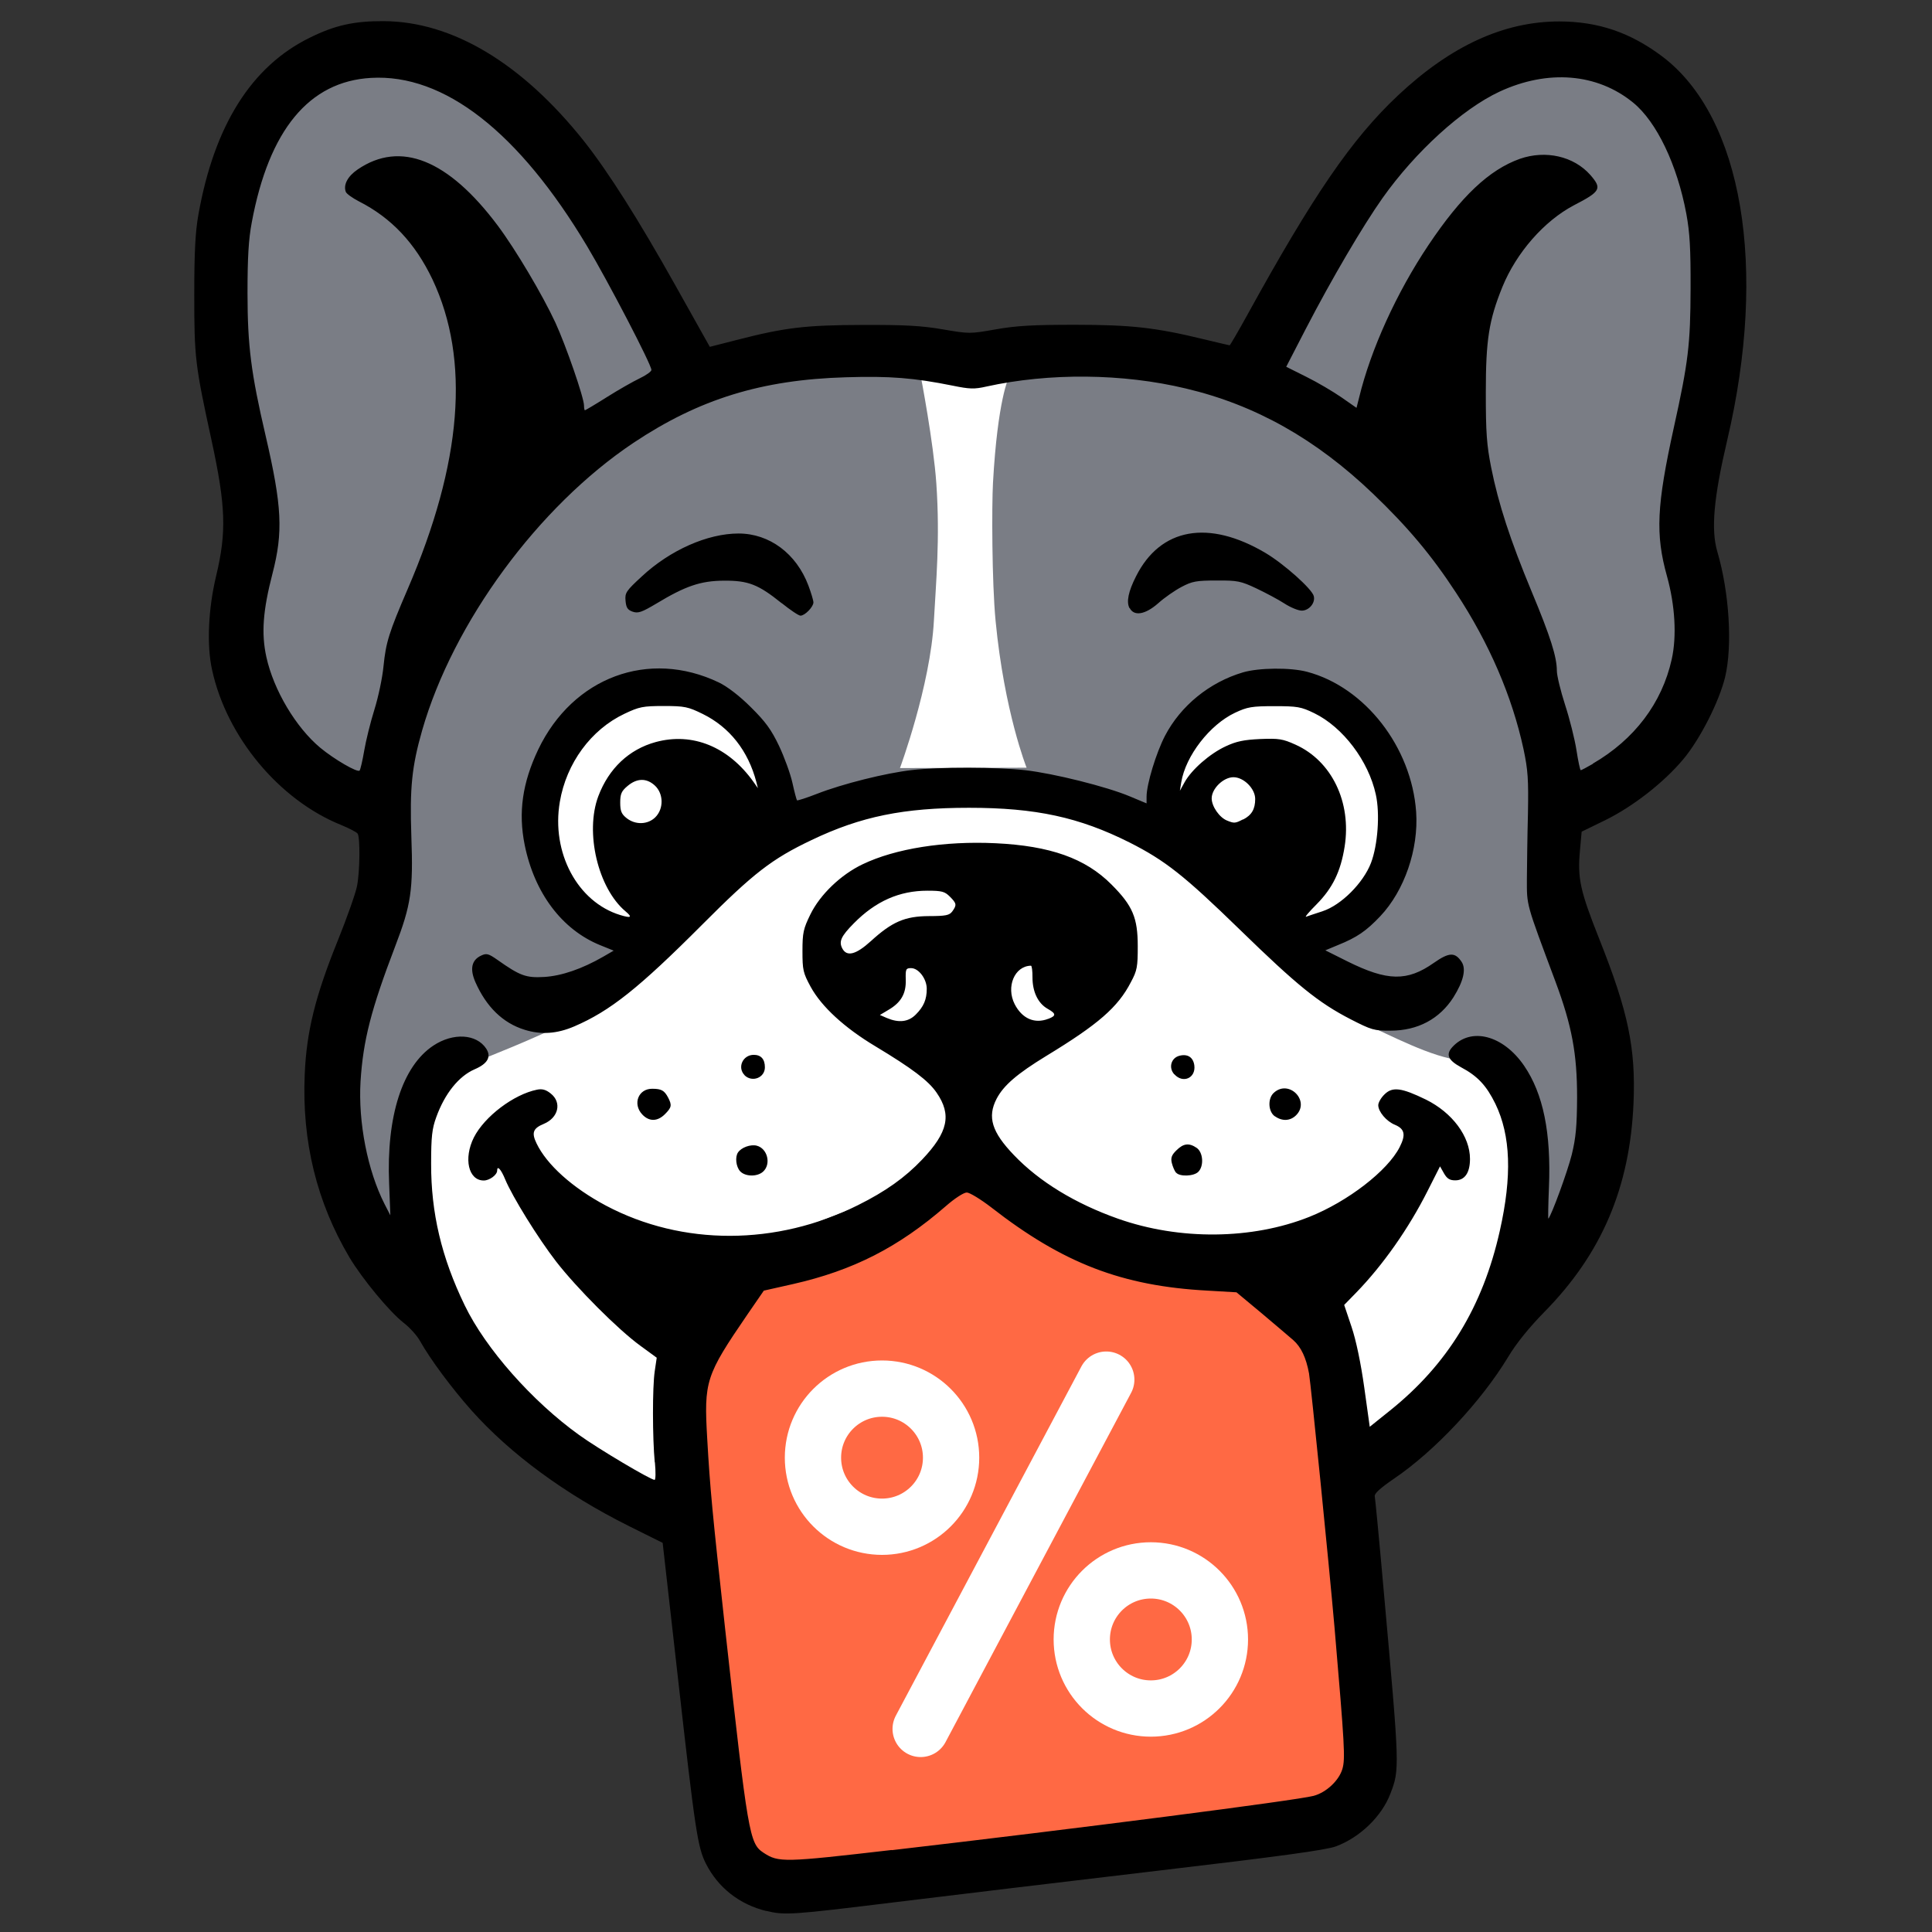
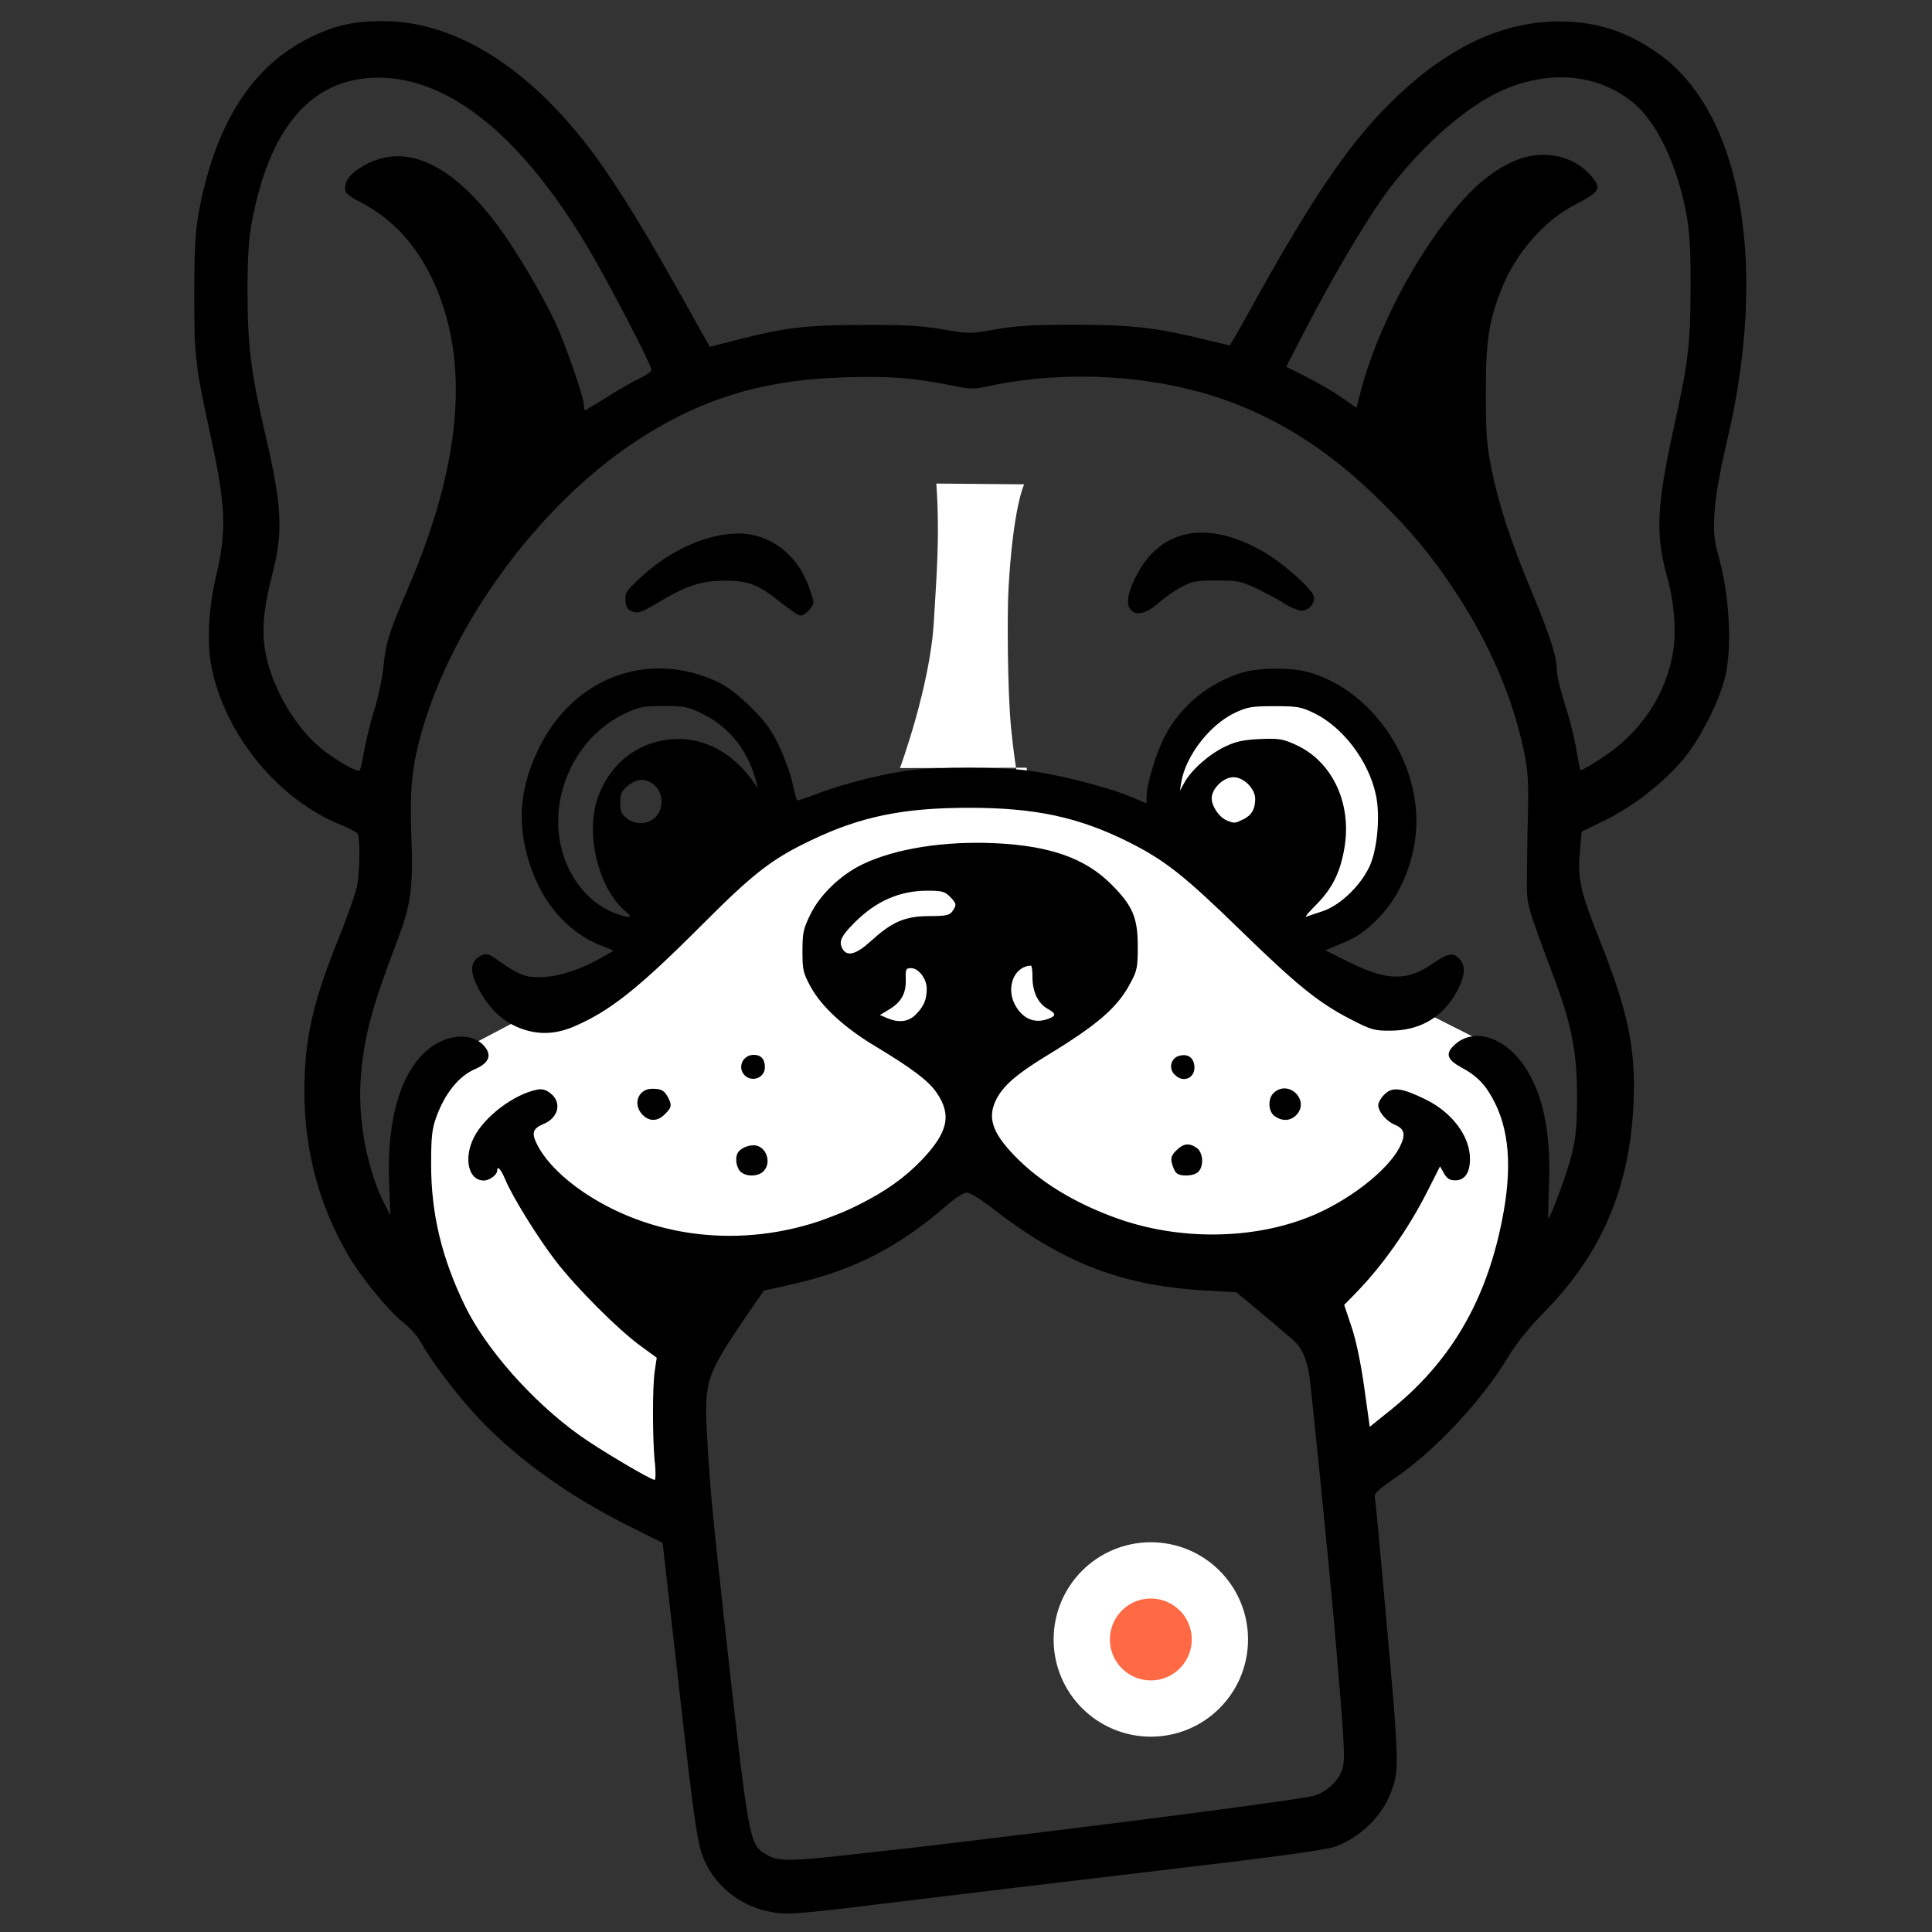
<svg xmlns="http://www.w3.org/2000/svg" xmlns:ns1="http://www.inkscape.org/namespaces/inkscape" xmlns:ns2="http://sodipodi.sourceforge.net/DTD/sodipodi-0.dtd" width="48" height="48" viewBox="0 0 12.7 12.7" version="1.1" id="svg1" xml:space="preserve" ns1:export-filename="logo_principal_color.svg" ns1:export-xdpi="96" ns1:export-ydpi="96">
  <rect x="0" y="0" width="12.7" height="12.7" fill="#333333" stroke="none" />
  <ns2:namedview id="namedview1" pagecolor="#ffffff" bordercolor="#000000" borderopacity="0.25" ns1:showpageshadow="2" ns1:pageopacity="0.0" ns1:pagecheckerboard="0" ns1:deskcolor="#d1d1d1" ns1:document-units="mm">
    <ns1:page x="0" y="0" width="12.7" height="12.7" id="page2" margin="0" bleed="0" />
  </ns2:namedview>
  <defs id="defs1" />
  <g ns1:label="tag" ns1:groupmode="layer" id="layer1">
-     <path style="fill:#ff6944;fill-opacity:1;stroke:#000000;stroke-width:0;stroke-linecap:round;stroke-linejoin:round;stroke-dasharray:none;stroke-opacity:1;paint-order:fill markers stroke" d="M 4.85,12.356 4.466,9.044 4.886,8.312 5.483,8.205 6.343,7.608 7.082,8.127 7.913,8.354 8.361,8.425 8.624,8.653 8.795,9.477 9.001,11.645 8.681,12.057 5.262,12.441 Z" id="path7" />
-     <circle style="fill:#ff6944;fill-opacity:1;stroke:#ffffff;stroke-width:0.37;stroke-linecap:round;stroke-linejoin:round;stroke-dasharray:none;stroke-opacity:1;paint-order:fill markers stroke" id="path2" cx="5.798" cy="9.582" r="0.454" />
    <circle style="fill:#ff6944;fill-opacity:1;stroke:#ffffff;stroke-width:0.37;stroke-linecap:round;stroke-linejoin:round;stroke-dasharray:none;stroke-opacity:1;paint-order:fill markers stroke" id="path2-7" cx="7.565" cy="10.777" r="0.454" />
-     <path style="fill:#101010;fill-opacity:1;stroke:#ffffff;stroke-width:0.37;stroke-linecap:round;stroke-linejoin:round;stroke-dasharray:none;stroke-opacity:1;paint-order:fill markers stroke" d="M 6.052,11.365 7.272,9.069" id="path3" ns2:nodetypes="cc" />
  </g>
  <g id="g11" style="fill:#ffffff" ns1:label="cor_bulldog" transform="matrix(0.066,0,0,0.066,-0.364,-0.266)">
    <path style="fill:#ffffff;fill-opacity:1;stroke:#000000;stroke-width:0;stroke-linecap:round;stroke-linejoin:round;stroke-dasharray:none;stroke-opacity:1;paint-order:fill markers stroke" d="m 72.618,154.076 0.476,-22.982 28.354,-10.947 34.201,14.347 3.264,16.523 17.475,-18.291 0.408,-17.135 -3.876,-7.955 -19.106,-9.655 -17.135,-13.803 -16.727,-2.448 -16.863,4.42 -16.455,14.483 -16.659,8.771 -3.536,5.916 -0.068,13.871 6.867,11.831 z" id="path10" />
-     <path style="fill:#7a7d85;fill-opacity:1;stroke:#000000;stroke-width:0;stroke-linecap:round;stroke-linejoin:round;stroke-dasharray:none;stroke-opacity:1;paint-order:fill markers stroke" d="M 46.48,115.224 46.783,131.737 38.602,117.345 39.36,103.103 44.511,89.923 42.844,84.166 29.209,72.955 30.724,54.926 26.482,33.716 31.936,12.657 43.45,7.657 l 11.969,5.303 19.695,28.482 22.271,-3.485 4.242,2.879 14.09,-2.424 12.423,3.636 16.514,-26.058 13.484,-7.424 12.726,4.545 5.303,13.938 -1.515,20.301 c 0,0 -1.212,8.181 -1.818,8.181 -0.606,0 1.97,12.423 1.97,12.423 l -6.666,12.878 -8.181,3.485 0.303,9.696 4.848,18.786 -2.121,11.969 -6.818,7.424 0.758,-18.938 -3.333,-3.939 c 0,0 -0.51,0.848 -3.693,0.133 -3.183,-0.715 -7.363,-3.073 -9.62,-3.939 -2.258,-0.866 -6.837,-6.344 -6.382,-6.95 0.455,-0.606 7.727,-5.909 7.727,-5.909 l 2.424,-9.393 -3.788,-8.03 -9.545,-3.485 -7.272,3.485 -3.182,10.302 -11.363,-1.97 -7.575,-1.818 -13.787,2.576 -4.848,0.909 -2.121,-7.878 -6.515,-5 -8.939,0.758 -6.363,7.575 0.758,7.575 2.727,5.151 8.03,5.151 -8.484,5.757 c 0,0 4.161,-0.524 0.546,1.345 -3.615,1.869 -8.12,3.566 -10.864,4.723 -2.744,1.157 -4.984,4.84 -4.984,4.84 z" id="path5" ns2:nodetypes="ccccccccccccccccccccccsccccccccczzscccccccccccccccccczzc" ns1:label="cinza" />
    <path style="fill:#ffffff;fill-opacity:1;stroke:#000000;stroke-width:0;stroke-linecap:round;stroke-linejoin:round;stroke-dasharray:none;stroke-opacity:1;paint-order:fill markers stroke" d="m 120.53,85.293 2.692,-9.52 8.173,-3.894 8.318,3.029 4.808,9.039 -1.923,7.693 -6.154,5.193 -2.596,1.058 z" id="path8" />
-     <path style="fill:#ffffff;fill-opacity:1;stroke:#000000;stroke-width:0;stroke-linecap:round;stroke-linejoin:round;stroke-dasharray:none;stroke-opacity:1;paint-order:fill markers stroke" d="m 68.81,97.64 c 0,-0.34 14.823,-12.171 14.823,-12.171 l -4.692,-10.471 c 0,0 -5.508,-2.992 -5.848,-2.992 -0.34,0 -8.363,1.02 -8.363,1.02 l -5.304,6.731 -0.34,8.567 3.332,6.799 z" id="path9" />
-     <path style="fill:#ffffff;fill-opacity:1;stroke:#000000;stroke-width:0;stroke-linecap:round;stroke-linejoin:round;stroke-dasharray:none;stroke-opacity:1;paint-order:fill markers stroke" d="m 107.763,80.492 -12.613,0.038 c 0,0 3.034,-8.204 3.382,-14.699 0.2,-3.733 0.624,-8.075 0.241,-13.639 C 98.489,48.074 97.233,41.556 97.233,41.556 l 8.749,0.076 c 0,0 -1.106,2.194 -1.567,10.489 -0.124,2.237 -0.113,9.874 0.259,13.744 0.872,9.079 3.088,14.627 3.088,14.627 z" id="path6" ns2:nodetypes="ccssccssc" />
+     <path style="fill:#ffffff;fill-opacity:1;stroke:#000000;stroke-width:0;stroke-linecap:round;stroke-linejoin:round;stroke-dasharray:none;stroke-opacity:1;paint-order:fill markers stroke" d="m 107.763,80.492 -12.613,0.038 c 0,0 3.034,-8.204 3.382,-14.699 0.2,-3.733 0.624,-8.075 0.241,-13.639 l 8.749,0.076 c 0,0 -1.106,2.194 -1.567,10.489 -0.124,2.237 -0.113,9.874 0.259,13.744 0.872,9.079 3.088,14.627 3.088,14.627 z" id="path6" ns2:nodetypes="ccssccssc" />
  </g>
  <path style="display:inline;fill:#000000;fill-opacity:1;stroke-width:0.148" d="M 5.037,12.562 C 4.861,12.519 4.721,12.409 4.641,12.252 4.586,12.144 4.57,12.038 4.456,11.026 L 4.356,10.142 4.133,10.031 C 3.714,9.822 3.354,9.557 3.099,9.271 2.967,9.122 2.829,8.936 2.761,8.815 2.742,8.78 2.693,8.726 2.654,8.696 2.561,8.624 2.382,8.407 2.298,8.267 2.082,7.903 1.984,7.503 2.003,7.063 2.015,6.781 2.072,6.55 2.22,6.184 2.281,6.033 2.338,5.871 2.347,5.824 2.366,5.727 2.368,5.507 2.351,5.48 2.344,5.47 2.294,5.444 2.24,5.422 1.833,5.257 1.489,4.842 1.394,4.403 1.358,4.241 1.369,4.001 1.421,3.785 1.49,3.496 1.484,3.327 1.391,2.896 1.282,2.397 1.277,2.35 1.277,1.936 1.277,1.656 1.284,1.525 1.304,1.412 1.408,0.825 1.653,0.435 2.038,0.247 2.202,0.166 2.328,0.138 2.522,0.139 2.973,0.141 3.431,0.415 3.839,0.928 3.997,1.128 4.193,1.436 4.439,1.875 l 0.227,0.405 0.176,-0.045 c 0.318,-0.082 0.452,-0.098 0.829,-0.099 0.277,-8.871e-4 0.386,0.005 0.526,0.029 0.175,0.03 0.179,0.03 0.349,0 0.136,-0.024 0.245,-0.03 0.521,-0.03 0.371,2.984e-4 0.529,0.018 0.85,0.096 0.088,0.021 0.163,0.039 0.166,0.039 0.003,0 0.054,-0.087 0.113,-0.194 0.437,-0.794 0.69,-1.163 0.993,-1.448 0.348,-0.327 0.697,-0.487 1.061,-0.487 0.257,4.439e-4 0.468,0.073 0.678,0.231 0.526,0.398 0.693,1.386 0.426,2.521 -0.089,0.379 -0.108,0.588 -0.065,0.734 0.079,0.269 0.1,0.619 0.051,0.824 -0.039,0.161 -0.165,0.409 -0.275,0.54 -0.129,0.154 -0.331,0.311 -0.514,0.401 l -0.154,0.075 -0.011,0.122 c -0.017,0.185 1.31e-4,0.264 0.127,0.584 0.19,0.477 0.24,0.716 0.225,1.078 C 10.714,7.806 10.529,8.241 10.152,8.624 10.051,8.727 9.967,8.831 9.915,8.918 9.739,9.21 9.433,9.537 9.165,9.719 c -0.092,0.063 -0.132,0.099 -0.128,0.117 0.003,0.014 0.031,0.305 0.061,0.645 0.103,1.147 0.103,1.149 0.042,1.309 -0.057,0.15 -0.2,0.288 -0.358,0.347 -0.064,0.024 -0.362,0.065 -1.17,0.16 -0.596,0.07 -1.373,0.164 -1.727,0.207 -0.685,0.084 -0.726,0.087 -0.849,0.057 z m 0.825,-0.4 c 1.215,-0.141 2.66,-0.327 2.773,-0.357 0.083,-0.022 0.166,-0.1 0.189,-0.176 0.02,-0.068 0.015,-0.152 -0.051,-0.925 C 8.735,10.269 8.618,9.108 8.605,9.029 8.586,8.925 8.553,8.855 8.501,8.809 8.472,8.784 8.377,8.703 8.289,8.629 L 8.128,8.495 7.939,8.484 C 7.376,8.454 6.987,8.304 6.515,7.936 6.446,7.883 6.374,7.839 6.355,7.839 c -0.02,0 -0.08,0.039 -0.137,0.089 C 5.906,8.199 5.609,8.351 5.212,8.441 L 5.021,8.484 4.913,8.641 c -0.275,0.402 -0.286,0.437 -0.264,0.818 0.019,0.33 0.033,0.479 0.118,1.251 0.15,1.352 0.159,1.408 0.252,1.469 0.099,0.065 0.133,0.064 0.842,-0.018 z M 4.304,9.612 C 4.289,9.454 4.288,9.119 4.304,9.013 l 0.013,-0.088 -0.108,-0.079 C 4.063,8.74 3.79,8.466 3.656,8.293 3.536,8.138 3.368,7.866 3.321,7.753 3.294,7.687 3.268,7.658 3.268,7.695 c 0,0.028 -0.05,0.065 -0.088,0.065 -0.101,0 -0.134,-0.145 -0.065,-0.283 0.07,-0.138 0.262,-0.283 0.415,-0.314 0.034,-0.007 0.059,-5.22e-5 0.09,0.025 0.075,0.059 0.051,0.16 -0.046,0.2 -0.07,0.029 -0.081,0.058 -0.047,0.128 0.067,0.14 0.236,0.292 0.456,0.409 C 4.485,8.191 5.105,8.19 5.64,7.922 5.821,7.832 5.949,7.741 6.062,7.622 6.232,7.443 6.257,7.328 6.157,7.183 6.103,7.104 5.997,7.024 5.753,6.877 5.551,6.756 5.4,6.617 5.329,6.487 5.279,6.395 5.275,6.376 5.275,6.252 c 0,-0.121 0.006,-0.147 0.052,-0.241 C 5.391,5.88 5.528,5.749 5.671,5.681 5.886,5.578 6.208,5.527 6.544,5.543 c 0.359,0.017 0.591,0.099 0.762,0.271 0.14,0.14 0.173,0.219 0.173,0.406 1.332e-4,0.135 -0.004,0.16 -0.045,0.236 C 7.349,6.621 7.22,6.733 6.878,6.941 6.685,7.059 6.597,7.135 6.551,7.223 6.489,7.343 6.52,7.442 6.665,7.593 6.832,7.768 7.069,7.912 7.349,8.011 7.754,8.154 8.231,8.149 8.607,7.999 8.86,7.898 9.122,7.696 9.201,7.54 9.242,7.459 9.234,7.421 9.17,7.394 9.113,7.371 9.06,7.307 9.06,7.265 c 0,-0.017 0.018,-0.049 0.041,-0.071 0.052,-0.052 0.112,-0.044 0.272,0.034 0.174,0.086 0.29,0.242 0.29,0.39 0,0.091 -0.034,0.141 -0.097,0.141 -0.036,0 -0.054,-0.011 -0.074,-0.046 l -0.026,-0.046 -0.082,0.162 C 9.26,8.075 9.091,8.316 8.914,8.498 l -0.078,0.08 0.048,0.143 c 0.03,0.088 0.062,0.242 0.084,0.4 L 9.004,9.379 9.135,9.274 C 9.515,8.97 9.747,8.591 9.859,8.091 9.94,7.731 9.931,7.465 9.83,7.256 9.771,7.136 9.714,7.074 9.603,7.015 9.519,6.969 9.503,6.932 9.546,6.884 9.668,6.749 9.881,6.804 10.019,7.006 c 0.125,0.183 0.178,0.44 0.163,0.799 -0.005,0.116 -0.006,0.209 -0.004,0.206 0.021,-0.022 0.126,-0.309 0.154,-0.421 0.027,-0.111 0.034,-0.187 0.035,-0.377 1.31e-4,-0.286 -0.034,-0.47 -0.142,-0.76 C 10.029,5.928 10.037,5.957 10.037,5.776 10.038,5.684 10.04,5.491 10.044,5.347 10.048,5.124 10.044,5.062 10.015,4.925 9.94,4.578 9.79,4.229 9.571,3.896 9.411,3.651 9.253,3.463 9.025,3.245 8.651,2.887 8.253,2.662 7.796,2.554 7.38,2.454 6.897,2.45 6.484,2.541 6.405,2.559 6.374,2.558 6.262,2.535 6.008,2.484 5.852,2.471 5.561,2.48 5.007,2.496 4.596,2.623 4.164,2.911 3.539,3.329 2.979,4.091 2.775,4.801 2.707,5.04 2.693,5.177 2.704,5.498 2.717,5.85 2.702,5.949 2.598,6.22 2.439,6.636 2.387,6.839 2.37,7.109 2.354,7.377 2.416,7.695 2.528,7.915 l 0.038,0.074 -0.008,-0.208 C 2.539,7.338 2.645,7.008 2.849,6.873 c 0.13,-0.086 0.283,-0.077 0.347,0.02 0.035,0.054 0.01,0.099 -0.076,0.136 -0.104,0.045 -0.196,0.159 -0.252,0.314 -0.028,0.076 -0.034,0.129 -0.034,0.306 -0.001,0.323 0.068,0.617 0.221,0.932 0.137,0.284 0.444,0.631 0.752,0.852 0.126,0.091 0.47,0.295 0.496,0.295 0.007,0 0.008,-0.052 0.002,-0.115 z M 4.865,7.699 c -0.027,-0.03 -0.034,-0.093 -0.014,-0.123 0.022,-0.033 0.082,-0.055 0.123,-0.045 0.071,0.018 0.097,0.121 0.042,0.171 -0.039,0.035 -0.118,0.033 -0.151,-0.003 z m 2.865,0.009 c -0.009,-0.011 -0.021,-0.039 -0.027,-0.063 -0.008,-0.033 -0.002,-0.052 0.03,-0.083 0.046,-0.046 0.083,-0.051 0.134,-0.016 0.042,0.03 0.048,0.119 0.01,0.157 -0.03,0.03 -0.123,0.033 -0.146,0.005 z M 4.222,7.326 c -0.065,-0.069 -0.026,-0.17 0.066,-0.169 0.06,2.653e-4 0.079,0.011 0.104,0.058 0.026,0.05 0.023,0.065 -0.021,0.109 -0.049,0.049 -0.104,0.05 -0.149,0.002 z m 4.158,0.012 c -0.044,-0.031 -0.048,-0.118 -0.006,-0.155 0.099,-0.09 0.24,0.054 0.146,0.148 -0.038,0.038 -0.091,0.041 -0.139,0.007 z M 4.895,7.068 c -0.05,-0.05 -0.013,-0.134 0.06,-0.134 0.048,0 0.073,0.029 0.073,0.082 0,0.069 -0.084,0.101 -0.134,0.052 z m 2.824,-0.006 c -0.039,-0.043 -0.021,-0.108 0.034,-0.122 0.054,-0.014 0.091,0.01 0.098,0.064 0.01,0.083 -0.075,0.12 -0.131,0.058 z M 3.448,6.769 C 3.306,6.725 3.197,6.619 3.125,6.456 3.087,6.369 3.1,6.31 3.164,6.281 c 0.034,-0.016 0.048,-0.012 0.105,0.028 0.15,0.106 0.189,0.12 0.309,0.113 0.114,-0.007 0.248,-0.053 0.387,-0.133 l 0.069,-0.04 -0.089,-0.036 C 3.694,6.111 3.513,5.87 3.449,5.554 3.406,5.34 3.434,5.146 3.538,4.927 3.766,4.451 4.265,4.266 4.725,4.486 c 0.056,0.027 0.136,0.088 0.211,0.163 0.096,0.095 0.134,0.147 0.185,0.254 0.035,0.074 0.075,0.184 0.088,0.243 0.013,0.06 0.027,0.111 0.03,0.115 0.003,0.003 0.063,-0.016 0.132,-0.043 0.166,-0.065 0.453,-0.137 0.624,-0.156 0.181,-0.021 0.553,-0.02 0.745,0.001 0.186,0.021 0.535,0.108 0.687,0.172 l 0.11,0.046 v -0.044 c 0,-0.082 0.063,-0.288 0.121,-0.4 0.104,-0.199 0.293,-0.352 0.512,-0.417 0.105,-0.031 0.313,-0.033 0.422,-0.004 0.381,0.101 0.687,0.495 0.717,0.921 C 9.326,5.582 9.232,5.855 9.073,6.023 8.981,6.12 8.92,6.162 8.796,6.212 L 8.712,6.247 8.858,6.32 C 9.12,6.45 9.25,6.453 9.426,6.329 9.526,6.259 9.565,6.258 9.608,6.323 9.639,6.37 9.62,6.451 9.554,6.556 9.463,6.698 9.32,6.775 9.141,6.775 9.033,6.776 9.015,6.77 8.88,6.701 8.666,6.591 8.525,6.476 8.148,6.109 7.784,5.755 7.66,5.657 7.425,5.538 7.094,5.372 6.809,5.31 6.37,5.31 c -0.431,0 -0.711,0.057 -1.035,0.212 C 5.074,5.646 4.954,5.739 4.616,6.078 4.198,6.497 4.01,6.646 3.775,6.747 3.661,6.796 3.556,6.803 3.448,6.769 Z M 4.111,5.99 C 3.931,5.838 3.844,5.472 3.933,5.234 4.002,5.051 4.135,4.926 4.31,4.878 4.553,4.812 4.789,4.909 4.954,5.141 l 0.028,0.04 -0.01,-0.04 C 4.918,4.935 4.796,4.78 4.619,4.693 4.523,4.646 4.501,4.641 4.363,4.641 c -0.137,0 -0.161,0.005 -0.258,0.051 C 3.885,4.796 3.723,5.017 3.68,5.271 3.623,5.605 3.796,5.929 4.077,6.015 4.149,6.037 4.159,6.03 4.111,5.99 Z m 4.583,-1.46e-4 C 8.816,5.95 8.961,5.805 9.012,5.673 9.057,5.555 9.072,5.349 9.044,5.223 8.996,5.002 8.828,4.78 8.639,4.688 c -0.087,-0.042 -0.11,-0.046 -0.262,-0.046 -0.148,0 -0.177,0.005 -0.258,0.043 -0.166,0.078 -0.325,0.283 -0.354,0.457 l -0.009,0.056 0.031,-0.056 C 7.833,5.059 7.953,4.954 8.057,4.906 c 0.07,-0.033 0.12,-0.043 0.227,-0.048 0.122,-0.005 0.148,-0.001 0.232,0.037 0.238,0.107 0.369,0.378 0.323,0.67 -0.026,0.164 -0.079,0.273 -0.185,0.38 -0.049,0.049 -0.08,0.086 -0.068,0.081 0.012,-0.004 0.06,-0.021 0.108,-0.036 z M 4.308,5.372 c 0.056,-0.056 0.054,-0.155 -0.003,-0.208 -0.054,-0.05 -0.117,-0.05 -0.179,0.002 -0.041,0.034 -0.049,0.053 -0.049,0.11 0,0.055 0.008,0.075 0.042,0.102 0.058,0.046 0.14,0.043 0.189,-0.006 z m 3.864,0.015 c 0.056,-0.029 0.079,-0.068 0.079,-0.135 0,-0.068 -0.075,-0.143 -0.143,-0.143 -0.066,0 -0.143,0.075 -0.143,0.139 0,0.053 0.051,0.126 0.101,0.146 0.047,0.019 0.053,0.019 0.105,-0.008 z M 5.138,3.965 C 4.985,3.842 4.92,3.816 4.759,3.817 4.605,3.818 4.506,3.852 4.314,3.968 4.218,4.025 4.195,4.033 4.159,4.021 4.125,4.009 4.116,3.994 4.112,3.949 4.107,3.897 4.116,3.884 4.219,3.789 4.405,3.616 4.651,3.507 4.855,3.507 c 0.203,0 0.38,0.132 0.459,0.342 0.018,0.048 0.033,0.098 0.033,0.111 0,0.029 -0.056,0.087 -0.085,0.087 -0.012,0 -0.067,-0.037 -0.123,-0.082 z m 2.287,0.033 c -0.022,-0.041 -0.008,-0.11 0.043,-0.21 0.16,-0.318 0.476,-0.375 0.851,-0.153 0.121,0.072 0.305,0.236 0.317,0.283 0.012,0.045 -0.031,0.096 -0.079,0.096 -0.023,0 -0.074,-0.021 -0.114,-0.047 -0.04,-0.026 -0.123,-0.07 -0.184,-0.099 -0.102,-0.048 -0.124,-0.053 -0.262,-0.052 -0.132,6.62e-5 -0.16,0.005 -0.23,0.042 -0.044,0.023 -0.113,0.071 -0.153,0.107 -0.085,0.075 -0.159,0.088 -0.188,0.032 z M 6.02,6.669 c 0.052,-0.052 0.072,-0.099 0.072,-0.169 0,-0.065 -0.053,-0.136 -0.103,-0.136 -0.034,0 -0.037,0.006 -0.035,0.076 0.003,0.091 -0.031,0.15 -0.113,0.198 l -0.057,0.034 0.046,0.02 c 0.078,0.033 0.141,0.026 0.189,-0.022 z m 0.872,0.028 c 0.052,-0.02 0.051,-0.034 -0.006,-0.066 -0.063,-0.036 -0.099,-0.112 -0.099,-0.206 3.312e-4,-0.042 -0.004,-0.077 -0.01,-0.077 -0.108,0.002 -0.165,0.139 -0.107,0.253 0.049,0.095 0.131,0.131 0.221,0.096 z M 5.723,6.188 C 5.864,6.059 5.948,6.023 6.105,6.022 c 0.112,-2.787e-4 0.136,-0.005 0.155,-0.031 0.03,-0.042 0.029,-0.052 -0.016,-0.097 -0.034,-0.034 -0.053,-0.039 -0.148,-0.039 -0.184,0 -0.34,0.069 -0.483,0.214 -0.085,0.086 -0.1,0.12 -0.076,0.166 0.03,0.056 0.09,0.04 0.187,-0.048 z M 2.394,4.935 c 0.011,-0.065 0.041,-0.187 0.067,-0.27 0.026,-0.083 0.053,-0.211 0.06,-0.286 C 2.537,4.222 2.556,4.16 2.68,3.872 3.038,3.042 3.092,2.365 2.843,1.837 2.729,1.598 2.573,1.432 2.358,1.323 2.316,1.301 2.278,1.274 2.273,1.261 2.256,1.215 2.285,1.159 2.351,1.114 2.632,0.922 2.947,1.049 3.272,1.483 c 0.118,0.158 0.294,0.455 0.379,0.638 0.069,0.15 0.188,0.493 0.188,0.545 0,0.017 0.003,0.031 0.006,0.031 0.003,0 0.069,-0.039 0.145,-0.087 0.076,-0.048 0.173,-0.103 0.215,-0.123 0.042,-0.02 0.077,-0.045 0.077,-0.055 C 4.284,2.4 3.997,1.849 3.859,1.618 3.41,0.867 2.919,0.484 2.439,0.512 2.032,0.535 1.768,0.854 1.655,1.462 1.634,1.573 1.627,1.692 1.627,1.928 c 3.385e-4,0.345 0.023,0.524 0.119,0.936 0.108,0.465 0.116,0.633 0.045,0.907 -0.063,0.243 -0.074,0.393 -0.04,0.548 0.048,0.218 0.194,0.463 0.355,0.597 0.092,0.076 0.245,0.165 0.258,0.149 0.005,-0.006 0.019,-0.065 0.03,-0.13 z m 8.076,0.085 c 0.274,-0.159 0.455,-0.398 0.519,-0.686 0.034,-0.152 0.022,-0.355 -0.031,-0.546 -0.077,-0.275 -0.068,-0.464 0.045,-0.978 0.095,-0.429 0.109,-0.546 0.11,-0.913 8.89e-4,-0.262 -0.005,-0.367 -0.028,-0.492 C 11.025,1.083 10.89,0.801 10.736,0.675 10.499,0.481 10.174,0.455 9.856,0.603 9.612,0.717 9.304,0.997 9.088,1.302 8.958,1.486 8.754,1.833 8.583,2.163 l -0.128,0.248 0.132,0.066 c 0.073,0.036 0.176,0.097 0.231,0.135 l 0.099,0.069 0.017,-0.067 C 9.011,2.296 9.181,1.923 9.39,1.611 9.605,1.29 9.789,1.116 9.991,1.044 10.161,0.985 10.345,1.027 10.454,1.15 10.532,1.24 10.523,1.258 10.345,1.35 10.15,1.453 9.968,1.661 9.876,1.886 9.787,2.106 9.767,2.235 9.767,2.579 c -1.333e-4,0.266 0.006,0.346 0.035,0.493 0.048,0.241 0.126,0.479 0.266,0.816 0.124,0.297 0.166,0.43 0.166,0.522 0,0.03 0.024,0.13 0.054,0.223 0.03,0.092 0.064,0.227 0.075,0.299 0.011,0.072 0.024,0.131 0.028,0.131 0.004,0 0.04,-0.019 0.08,-0.042 z" id="path1" ns1:label="bulldog" />
</svg>